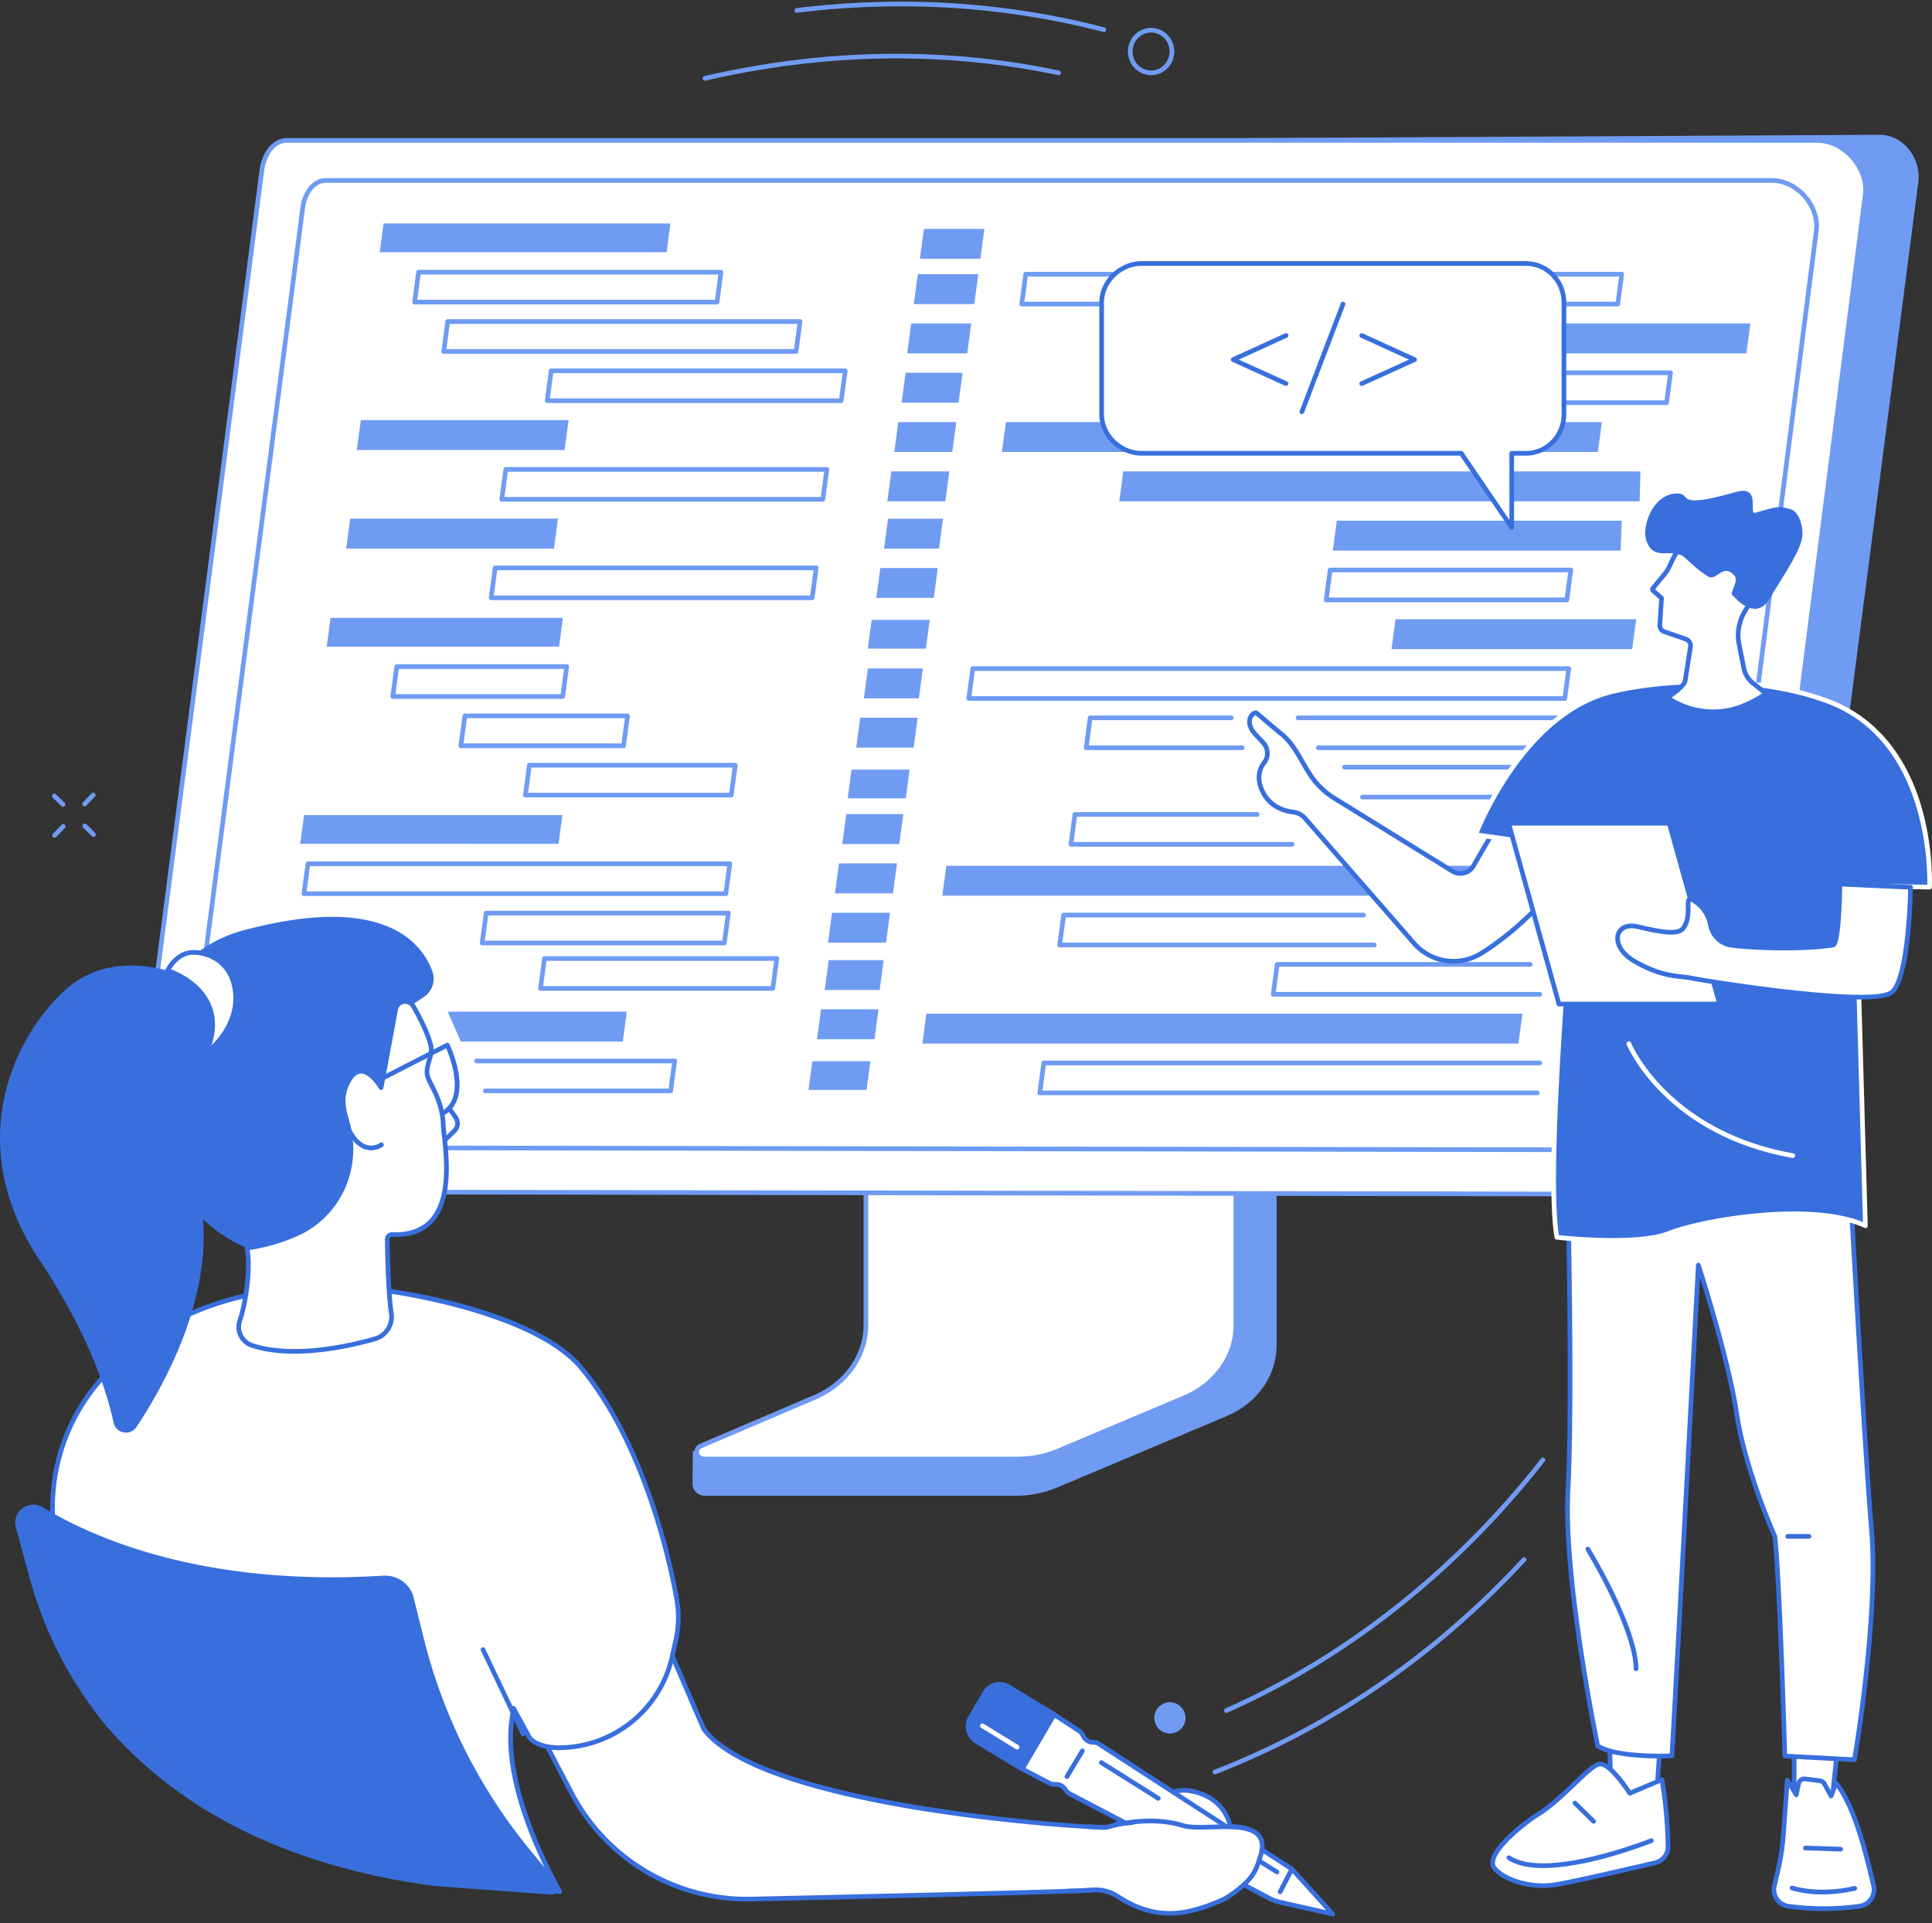
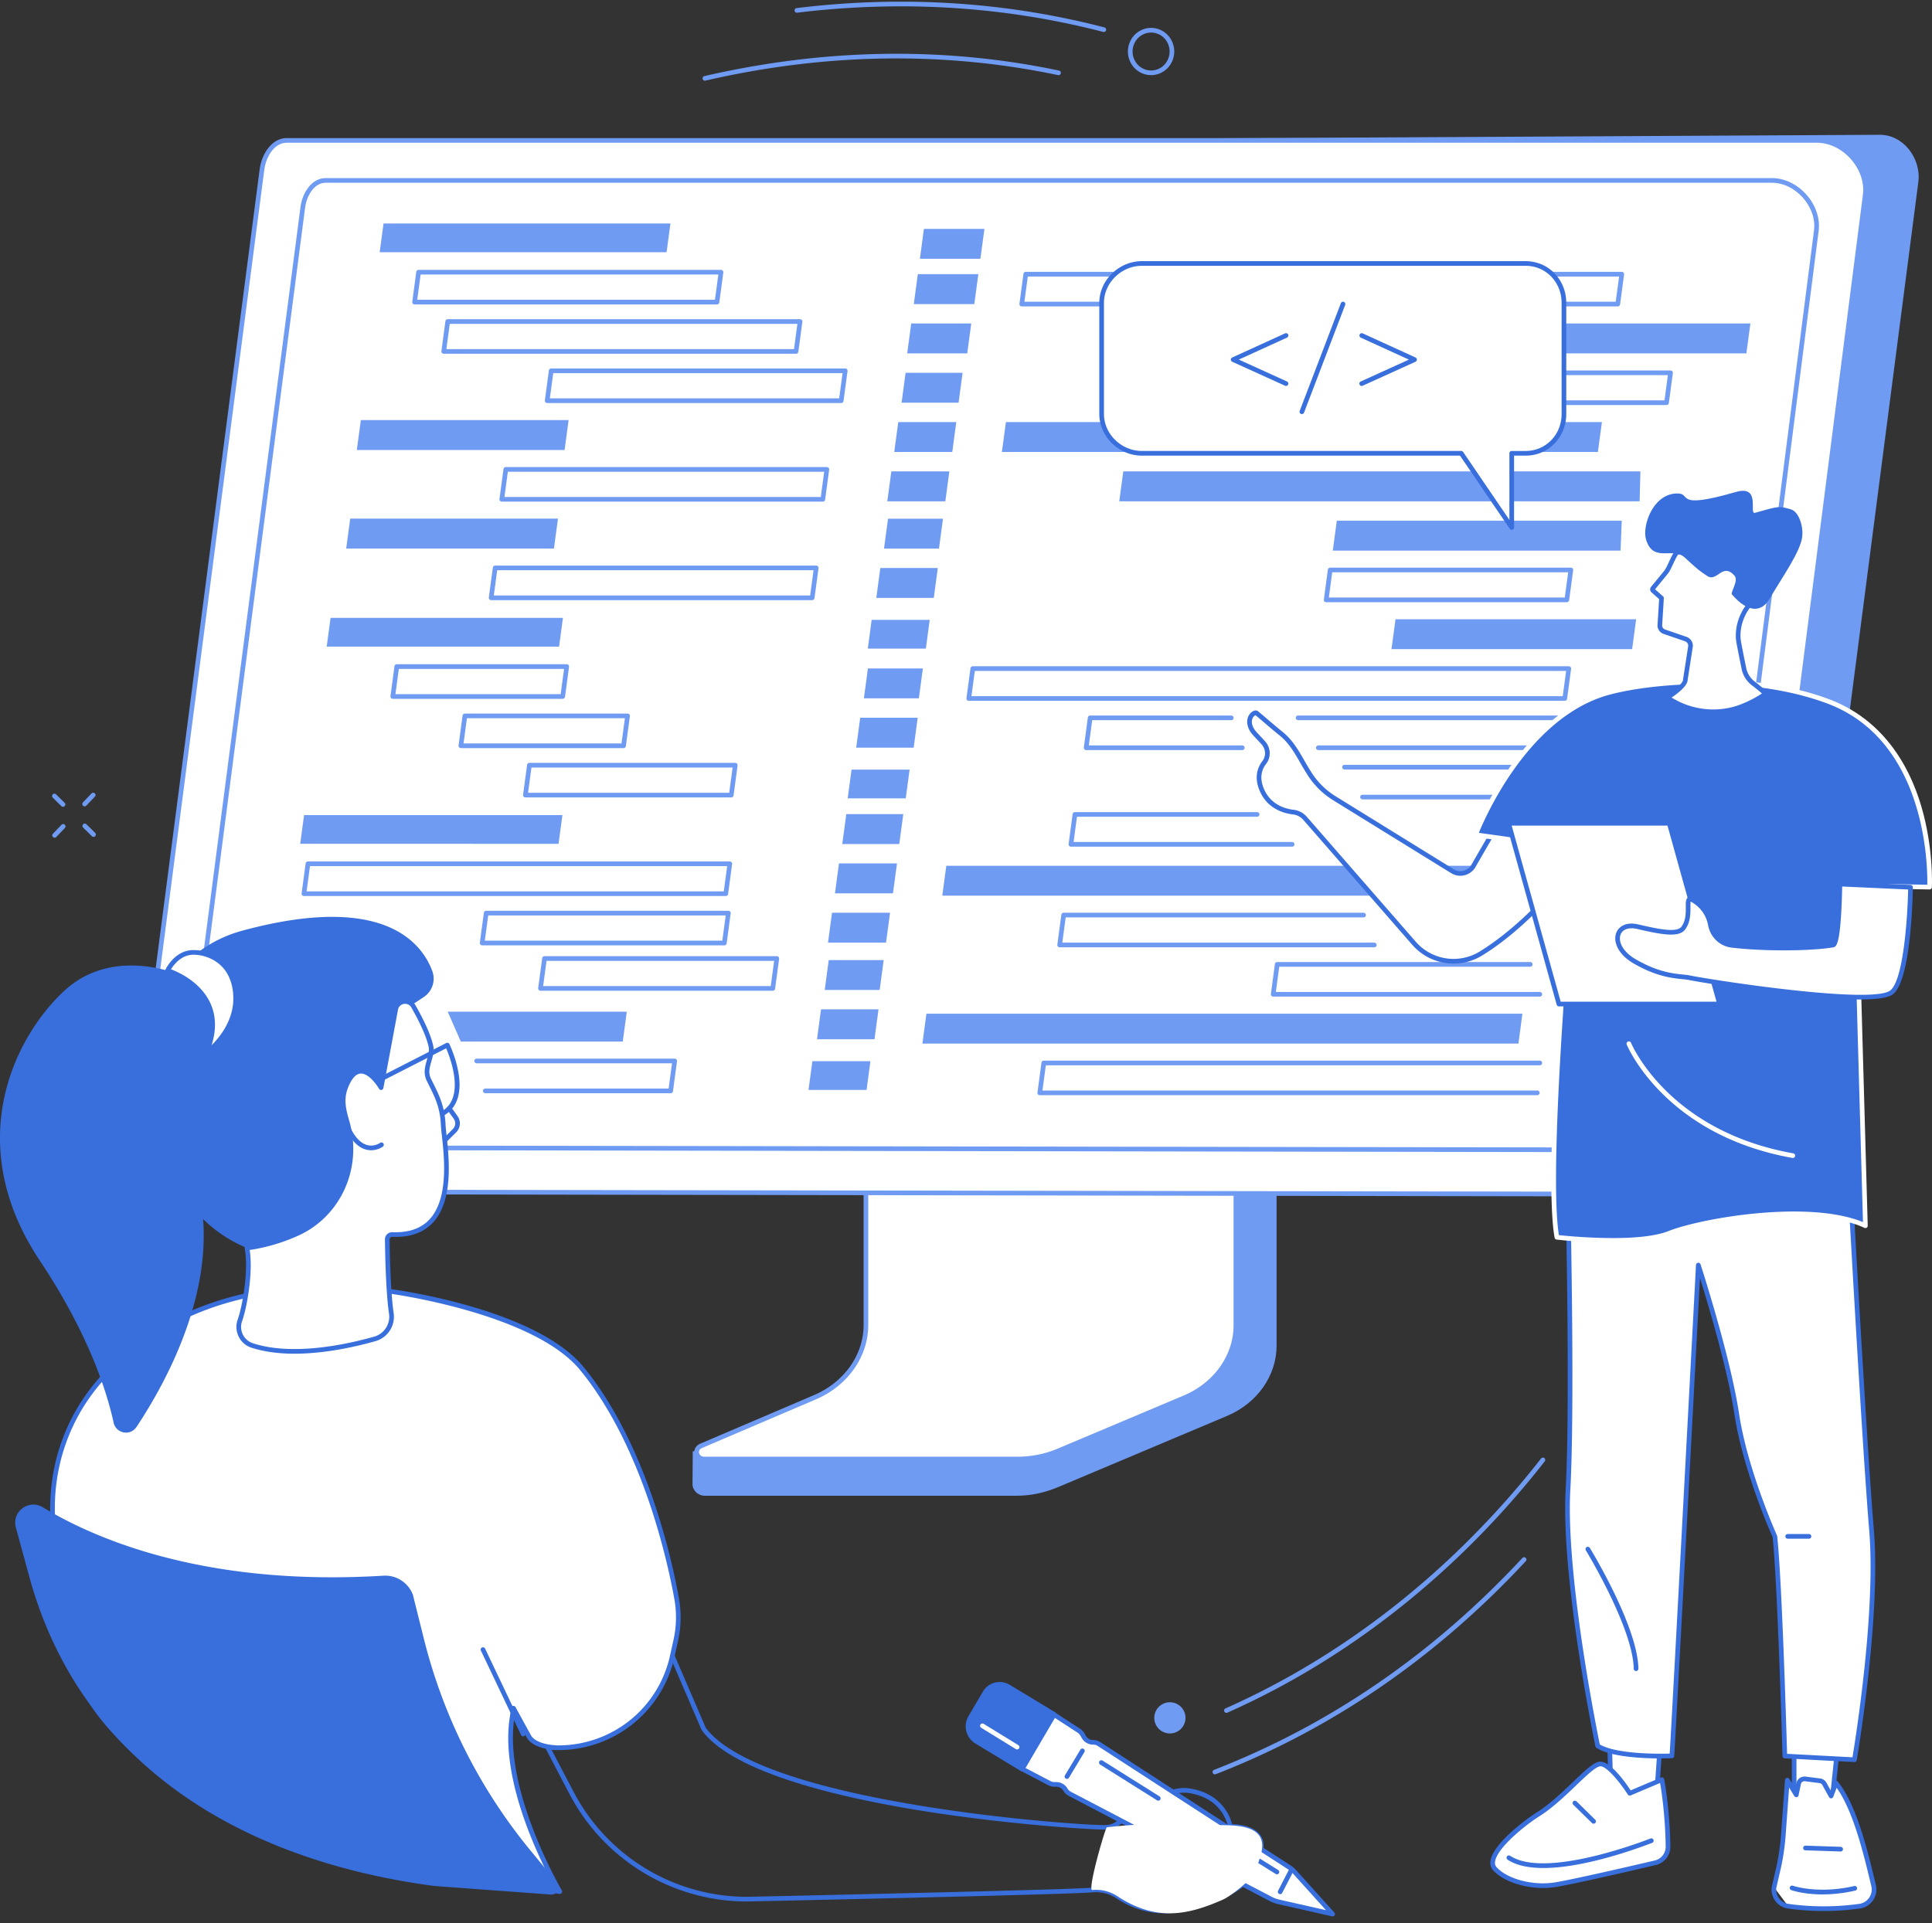
<svg xmlns="http://www.w3.org/2000/svg" width="230" height="229" fill="none">
  <rect width="100%" height="100%" fill="#333333" stroke="none" />
  <g clip-path="url(#a)">
    <path fill="#709BF2" d="m151.515 122.516-43.634.274c-.283 0-.376.263-.376.516v37.16c0 3.558-24.792 12.801-25.034 12.332l-.03 3.932c0 .732.641 1.381 1.462 1.381h37.14c1.698 0 3.375-.38 4.912-1.024l20.114-8.478c3.621-1.526 5.905-4.804 5.905-8.38v-37.198c0-.252-.177-.515-.461-.515h.002Z" />
    <path fill="#fff" d="M103.086 120.623v37.168c0 3.664-2.357 7.002-6.057 8.584l-13.57 5.797c-.886.379-.584 1.568.399 1.568h37.282c1.677 0 3.332-.332 4.848-.971l15.035-6.335c3.729-1.572 6.108-4.924 6.108-8.606v-37.205c0-.152-.139-.275-.309-.275h-43.428c-.17 0-.308.123-.308.275Z" />
    <path fill="#709BF2" d="M121.14 174.018H83.858c-.689 0-1.09-.452-1.18-.901-.102-.502.168-.984.673-1.201l13.57-5.797c3.577-1.529 5.888-4.797 5.888-8.328v-37.168c0-.305.263-.553.587-.553h43.427c.324 0 .586.248.586.553v37.206c0 3.776-2.464 7.254-6.278 8.862l-15.033 6.335a12.87 12.87 0 0 1-4.957.992h-.001Zm-17.777-53.383v37.157c0 3.754-2.443 7.224-6.226 8.84l-13.57 5.797c-.267.115-.398.33-.347.578.044.211.236.456.636.456h37.283c1.629 0 3.268-.327 4.741-.948l15.033-6.336c3.607-1.52 5.939-4.798 5.939-8.349v-37.202h-43.459a.05.05 0 0 0-.031.009l.001-.002Z" />
    <path fill="#709BF2" d="m21.521 141.926 188.074.422c1.647 0 3.287-1.239 3.496-2.876l15.282-117.797c.364-2.855-1.844-5.694-4.68-5.623l-185.892.983-16.278 124.889-.002.002Z" />
    <path fill="#fff" d="M216.306 16.719c3.236 0 6.158 3.283 5.743 6.503l-14.837 115.96c-.21 1.637-1.961 3.023-3.607 3.023l-184.744-.301c-1.973 0-3.29-1.639-3.04-3.603L31.189 20.192c.21-1.637 1.292-3.473 2.937-3.473h182.181Z" />
    <path fill="#709BF2" d="m203.605 142.484-184.745-.3c-.996 0-1.889-.39-2.51-1.098-.647-.736-.94-1.763-.804-2.818L30.912 20.157c.232-1.802 1.436-3.716 3.213-3.716h182.181c1.633 0 3.26.787 4.465 2.157 1.193 1.358 1.76 3.058 1.553 4.66l-14.837 115.96c-.224 1.739-2.037 3.265-3.882 3.265v.001ZM34.125 16.997c-1.46 0-2.461 1.665-2.663 3.23L16.096 138.339c-.117.909.121 1.755.671 2.38.516.586 1.259.909 2.094.909l184.745.3c1.556 0 3.144-1.325 3.331-2.78l14.837-115.96c.185-1.446-.331-2.984-1.42-4.223-1.1-1.25-2.574-1.968-4.048-1.968H34.125v.001Z" />
    <path fill="#709BF2" d="m199.259 137.208-174.551-.277c-.923 0-1.75-.361-2.325-1.018-.6-.681-.87-1.633-.746-2.61L35.773 24.644c.214-1.665 1.33-3.437 2.977-3.437h172.194c1.509 0 3.012.726 4.125 1.992 1.103 1.255 1.626 2.823 1.435 4.305l-13.65 106.68c-.208 1.611-1.887 3.024-3.594 3.024h-.001ZM38.75 21.764c-1.329 0-2.243 1.521-2.427 2.953L22.187 133.376c-.107.831.111 1.602.611 2.171.47.535 1.148.83 1.91.83l174.551.277c1.421 0 2.872-1.21 3.042-2.54l13.651-106.68c.17-1.323-.304-2.732-1.301-3.867-1.007-1.146-2.359-1.803-3.708-1.803H38.75Z" />
    <path fill="#709BF2" d="M192.591 36.488h-70.954a.281.281 0 0 1-.209-.095.28.28 0 0 1-.066-.22l.478-3.561a.277.277 0 0 1 .275-.24h70.954a.28.28 0 0 1 .209.094.28.28 0 0 1 .066.22l-.478 3.561a.277.277 0 0 1-.275.24Zm-70.637-.556h70.394l.404-3.005h-70.394l-.404 3.005Zm85.949 6.148h-72.292l.478-3.56h72.292l-.478 3.56Zm-9.506 6.15h-37.365a.28.28 0 0 1-.209-.095.273.273 0 0 1-.066-.22l.478-3.561a.276.276 0 0 1 .275-.24h37.365a.28.28 0 0 1 .209.094c.053.06.078.14.066.22l-.478 3.561a.276.276 0 0 1-.275.24Zm-37.048-.556h36.806l.403-3.005h-36.806l-.403 3.005Zm24.935 35.778H115.33a.283.283 0 0 1-.209-.094.28.28 0 0 1-.066-.22l.478-3.562a.277.277 0 0 1 .275-.24h70.954a.28.28 0 0 1 .209.095c.053.06.078.14.066.22l-.478 3.56a.276.276 0 0 1-.275.241Zm-70.635-.555h70.393l.403-3.005h-70.393l-.403 3.005Zm32.242 6.423h-18.588a.281.281 0 0 1-.209-.095.28.28 0 0 1-.066-.22l.478-3.561a.277.277 0 0 1 .275-.24h16.815a.278.278 0 0 1 0 .555h-16.572l-.403 3.005h18.27a.278.278 0 1 1 0 .556Zm53.705 0h-44.651a.278.278 0 0 1 0-.556h44.408l.404-3.005h-47.222a.278.278 0 0 1 0-.556h47.539a.28.28 0 0 1 .209.095.28.28 0 0 1 .066.22l-.478 3.561a.276.276 0 0 1-.275.24Zm-.789 5.87h-38.618a.278.278 0 0 1 0-.555h38.375l.403-3.005h-40.904a.278.278 0 0 1 0-.556h41.222a.28.28 0 0 1 .275.315l-.478 3.561a.277.277 0 0 1-.275.24Zm-46.982 5.63h-26.334a.276.276 0 0 1-.275-.316l.477-3.56a.278.278 0 0 1 .276-.24h21.673a.278.278 0 1 1 0 .555h-21.431l-.403 3.005h26.017a.278.278 0 0 1 0 .556Zm36.401-46.998h-70.953l.478-3.56h70.954l-.479 3.56Zm4.969 5.872h-61.949l.478-3.561h61.564l-.093 3.56Zm-8.668 12.016h-28.65a.283.283 0 0 1-.209-.094.28.28 0 0 1-.066-.221l.478-3.56a.277.277 0 0 1 .275-.241h28.649c.08 0 .156.035.21.094a.28.28 0 0 1 .066.221l-.478 3.56a.277.277 0 0 1-.275.241Zm-28.332-.555h28.089l.403-3.006h-28.089l-.403 3.005Zm36.108 6.143h-28.649l.478-3.56h28.649l-.478 3.56Zm-1.378-11.735h-34.259l.478-3.56h33.923l-.142 3.56Zm-9.795 41.092h-70.952l.478-3.561h70.952l-.478 3.561Zm-19.525 6.149h-37.456a.28.28 0 0 1-.275-.315l.478-3.561a.276.276 0 0 1 .275-.24h35.703a.277.277 0 1 1 0 .555h-35.461l-.403 3.005h37.139a.278.278 0 0 1 0 .556Zm19.705 5.871h-31.739a.28.28 0 0 1-.275-.315l.478-3.561a.276.276 0 0 1 .275-.24h30.128a.277.277 0 1 1 0 .555h-29.886l-.403 3.005h31.422a.278.278 0 0 1 0 .556Zm-2.546 5.593h-70.953l.478-3.561h70.953l-.478 3.561Zm2.262 6.145h-59.242a.286.286 0 0 1-.21-.094.276.276 0 0 1-.065-.221l.477-3.561a.277.277 0 0 1 .276-.24h59.048a.278.278 0 0 1 0 .556h-58.805l-.403 3.005h58.925a.278.278 0 0 1 0 .555h-.001Zm-72.804-53.179h-6.911l.459-3.421h6.912l-.46 3.42Zm5.769-41.024h-7.204l.478-3.562h7.204l-.478 3.561Zm.725-5.395h-7.204l.479-3.561h7.203l-.478 3.56Zm-1.568 11.265H108l.478-3.56h7.148l-.478 3.56Zm-1.031 5.871h-6.785l.478-3.56h6.785l-.478 3.56Zm-.751 5.87h-6.907l.478-3.56h6.907l-.478 3.56Zm-.826 5.873h-6.907l.479-3.561h6.906l-.478 3.56Zm-1.373 11.502h-6.845l.479-3.56h6.844l-.478 3.56Zm.617-5.87h-6.544l.478-3.56h6.544l-.478 3.56Zm-3.956 29.738h-6.912l.459-3.42h6.912l-.459 3.42Zm.944-6.034h-6.844l.478-3.561h6.844l-.478 3.56Zm.617-5.872h-6.543l.478-3.56h6.543l-.478 3.56Zm-6.225 46.629h-6.912l.46-3.42h6.911l-.459 3.42Zm3.892-29.281h-6.785l.48-3.56h6.785l-.48 3.56Zm-.75 5.871H99.4l.478-3.561h6.907l-.479 3.561Zm-.825 5.871h-6.907l.478-3.56h6.907l-.478 3.56Zm-1.373 11.504h-6.844l.478-3.561h6.844l-.478 3.561Zm.617-5.868h-6.543l.478-3.56h6.543l-.478 3.56ZM79.356 30.035H45.2l.46-3.422h34.154l-.46 3.422Zm6.001 6.218H49.354a.278.278 0 0 1-.275-.315l.478-3.56a.277.277 0 0 1 .275-.241h36.003a.278.278 0 0 1 .275.315l-.478 3.56a.277.277 0 0 1-.275.241Zm-35.686-.556h35.443l.403-3.005H50.075l-.404 3.005Zm45.097 6.427H52.823a.278.278 0 0 1-.275-.315l.477-3.56a.277.277 0 0 1 .276-.241h41.945a.28.28 0 0 1 .275.315l-.478 3.56a.277.277 0 0 1-.275.241ZM53.14 41.57h41.385l.403-3.006H53.543l-.403 3.006Zm47.004 6.422H65.141a.28.28 0 0 1-.275-.316l.478-3.56a.277.277 0 0 1 .275-.241h35.003a.278.278 0 0 1 .275.315l-.478 3.561a.276.276 0 0 1-.275.24Zm-34.684-.556h34.443l.403-3.005H65.863l-.403 3.005Zm1.097 29.562H38.893l.459-3.42h27.664l-.459 3.42Zm.431 6.216h-20.23a.278.278 0 0 1-.275-.315l.478-3.56a.277.277 0 0 1 .275-.241h20.23a.278.278 0 0 1 .275.315l-.478 3.56a.277.277 0 0 1-.275.241Zm-19.912-.556h19.67l.403-3.005h-19.67l-.403 3.005Zm27.156 6.427H54.866a.278.278 0 0 1-.275-.315l.477-3.56a.277.277 0 0 1 .276-.241H74.71a.278.278 0 0 1 .275.315l-.478 3.56a.277.277 0 0 1-.275.241Zm-19.049-.555h18.806l.403-3.006H55.586l-.403 3.005Zm31.871 6.426H62.547a.278.278 0 0 1-.275-.315l.478-3.56a.277.277 0 0 1 .275-.241h24.507a.28.28 0 0 1 .275.315l-.478 3.56a.277.277 0 0 1-.275.241Zm-24.19-.555h23.947l.404-3.005H63.268l-.403 3.005Zm4.35-40.817H42.478l.48-3.56h24.734l-.478 3.56Zm30.742 6.15h-38.22a.278.278 0 0 1-.275-.315l.479-3.561a.277.277 0 0 1 .275-.24h38.22a.278.278 0 0 1 .275.315l-.479 3.56a.277.277 0 0 1-.275.24Zm-37.902-.556h37.66l.403-3.005h-37.66l-.403 3.005Zm5.894 6.141H41.213l.478-3.561h24.734l-.477 3.56Zm30.741 6.145h-38.22a.278.278 0 0 1-.275-.315l.478-3.56a.277.277 0 0 1 .275-.241h38.22a.278.278 0 0 1 .275.315l-.478 3.56a.277.277 0 0 1-.275.241Zm-37.902-.556h37.66l.402-3.005H59.19l-.403 3.005Zm7.706 29.571H35.739l.46-3.42h30.755l-.46 3.42Zm19.911 6.219H36.182a.278.278 0 0 1-.275-.315l.478-3.561a.277.277 0 0 1 .275-.24h50.222a.28.28 0 0 1 .275.315l-.478 3.561a.277.277 0 0 1-.275.24Zm-49.905-.555h49.663l.403-3.005H36.903l-.404 3.005Zm49.733 6.427H57.4a.28.28 0 0 1-.275-.316l.478-3.56a.277.277 0 0 1 .275-.241H86.71a.28.28 0 0 1 .275.315l-.478 3.561a.278.278 0 0 1-.275.241Zm-28.514-.556H85.99l.403-3.005H58.121l-.404 3.005Zm16.422 12.014H54.858l-1.56-3.559h21.32l-.478 3.559Zm17.859-6.052H64.344a.28.28 0 0 1-.275-.315l.478-3.561a.278.278 0 0 1 .275-.241h27.655a.28.28 0 0 1 .275.316l-.478 3.56a.277.277 0 0 1-.275.241Zm-27.339-.556h27.095l.403-3.005H65.064l-.404 3.005Zm15.182 12.759H57.774a.278.278 0 0 1 0-.556h21.824l.404-3.005H56.748a.278.278 0 0 1 0-.556H80.32a.279.279 0 0 1 .275.316l-.478 3.56a.277.277 0 0 1-.275.241Z" />
    <path fill="#fff" d="m218.743 208.236-.692 6.651-4.463.527v-7.887l5.155.709Z" />
    <path fill="#386FDD" d="M213.588 215.691a.28.28 0 0 1-.184-.07.274.274 0 0 1-.093-.208v-7.885a.277.277 0 0 1 .314-.275l5.156.707c.148.02.254.155.238.304l-.694 6.651a.276.276 0 0 1-.244.247l-4.463.527-.032.002h.002Zm.278-7.845v7.255l3.932-.465.642-6.162-4.574-.628Z" />
-     <path fill="#fff" d="M212.885 226.989c1.861.264 4.912.496 8.494-.004a2.007 2.007 0 0 0 1.666-2.467c-.788-3.228-2.147-9.354-4.479-12.193l-.579 1.54-.8-1.449a.71.71 0 0 0-.53-.362l-1.753-.224a.707.707 0 0 0-.781.561l-.279 1.335-1.068-1.75-.474 6.54a27.29 27.29 0 0 1-.629 4.16l-.478 2.063c-.143 1.09.61 2.098 1.69 2.251v-.001Z" />
+     <path fill="#fff" d="M212.885 226.989c1.861.264 4.912.496 8.494-.004a2.007 2.007 0 0 0 1.666-2.467c-.788-3.228-2.147-9.354-4.479-12.193l-.579 1.54-.8-1.449a.71.71 0 0 0-.53-.362l-1.753-.224a.707.707 0 0 0-.781.561l-.279 1.335-1.068-1.75-.474 6.54a27.29 27.29 0 0 1-.629 4.16l-.478 2.063v-.001Z" />
    <path fill="#386FDD" d="M217.105 227.559a30.54 30.54 0 0 1-4.258-.294c-1.225-.174-2.089-1.324-1.927-2.562l.483-2.089a27.15 27.15 0 0 0 .622-4.118l.474-6.54a.278.278 0 0 1 .514-.124l.704 1.152.135-.649a.991.991 0 0 1 1.089-.78l1.753.223c.31.04.586.228.738.502l.509.922.367-.975a.277.277 0 0 1 .475-.079c2.213 2.695 3.559 8.273 4.365 11.606l.169.699a2.293 2.293 0 0 1-.33 1.83 2.278 2.278 0 0 1-1.568.978 31.189 31.189 0 0 1-4.313.298h-.001Zm-4.115-14.698-.412 5.675a27.486 27.486 0 0 1-.635 4.202l-.478 2.063a1.726 1.726 0 0 0 1.459 1.913c1.898.269 4.898.487 8.416-.004a1.732 1.732 0 0 0 1.434-2.127l-.169-.7c-.755-3.131-1.996-8.269-3.956-10.994l-.403 1.073a.276.276 0 0 1-.24.179.276.276 0 0 1-.263-.143l-.8-1.449a.428.428 0 0 0-.322-.219l-1.753-.224a.432.432 0 0 0-.475.342l-.279 1.336a.277.277 0 0 1-.508.087l-.617-1.012.001.002Z" />
    <path fill="#386FDD" d="M216.966 225.583c-2.269 0-3.65-.486-3.734-.517a.278.278 0 0 1 .188-.522c.03.011 2.976 1.04 7.324.042a.277.277 0 0 1 .124.541c-1.48.34-2.797.455-3.902.455v.001Zm2.155-5.11h-.01l-4.183-.14a.276.276 0 0 1-.268-.286.28.28 0 0 1 .287-.269l4.183.139a.278.278 0 0 1-.01.556h.001Z" />
    <path fill="#fff" d="m197.84 204.695-.669 9.706h-5.37l-.25-9.706h6.289Z" />
    <path fill="#386FDD" d="M197.17 214.678h-5.371a.278.278 0 0 1-.277-.27l-.25-9.706a.274.274 0 0 1 .277-.284h6.288a.276.276 0 0 1 .277.296l-.669 9.706a.277.277 0 0 1-.277.259l.002-.001Zm-5.099-.556h4.84l.631-9.15h-5.707l.236 9.15Z" />
    <path fill="#fff" d="M198.575 219.878a1.95 1.95 0 0 1-1.496 1.933c-3.087.724-10.042 2.336-12.026 2.633-2.575.387-5.739-.408-7.1-1.926-1.36-1.517 3.047-5.14 5.138-6.458 3.107-1.959 6.092-5.829 7.344-6.003 1.252-.175 3.588 3.485 3.588 3.485l3.819-1.616s.666 3.298.735 7.954l-.002-.002Z" />
    <path fill="#386FDD" d="M183.706 224.82c-2.368 0-4.807-.83-5.961-2.116-.267-.298-.371-.669-.31-1.105.266-1.909 3.825-4.714 5.506-5.775 1.526-.961 3.008-2.377 4.314-3.626 1.407-1.345 2.424-2.317 3.14-2.416 1.254-.176 3.125 2.492 3.731 3.412l3.605-1.525a.283.283 0 0 1 .238.01.285.285 0 0 1 .143.191c.006.033.671 3.376.739 8.005a2.238 2.238 0 0 1-1.711 2.206c-2.955.693-10.046 2.338-12.049 2.638a9.368 9.368 0 0 1-1.387.101h.002Zm6.822-14.493a.51.51 0 0 0-.057.004c-.539.075-1.653 1.14-2.833 2.268-1.326 1.267-2.828 2.703-4.402 3.695-1.721 1.085-5.028 3.778-5.252 5.381-.038.269.018.485.174.657 1.27 1.415 4.279 2.222 6.852 1.836 1.983-.298 9.055-1.937 12.004-2.629a1.681 1.681 0 0 0 1.282-1.658c-.055-3.736-.502-6.617-.667-7.568l-3.5 1.482a.281.281 0 0 1-.343-.106c-.907-1.42-2.493-3.363-3.258-3.363v.001Z" />
    <path fill="#386FDD" d="M183.743 222.439c-1.679 0-3.18-.277-4.264-.987a.279.279 0 0 1-.08-.385.277.277 0 0 1 .385-.08c3.983 2.613 14.598-1.253 16.685-2.054a.278.278 0 1 1 .199.518c-2.203.846-8.25 2.988-12.923 2.988h-.002Zm5.968-5.278a.274.274 0 0 1-.194-.079l-2.224-2.181a.277.277 0 1 1 .388-.396l2.224 2.181a.276.276 0 0 1-.194.475Z" />
    <path fill="#fff" d="M220.268 141.424s1.664 30.34 2.535 40.813c.871 10.473-2.036 27.309-2.036 27.309l-8.29-.439s-.567-20.47-1.184-26.154c0 0-3.501-7.705-4.539-14.578-1.038-6.872-4.573-17.729-4.573-17.729s-2.87 54.184-3.148 58.44c0 0-6.5.292-8.831-1.186 0 0-4.13-19.757-3.536-30.506.592-10.749-.059-37.456-.059-37.456l33.661 1.486Z" />
    <path fill="#386FDD" d="M220.767 209.823h-.015l-8.289-.438a.278.278 0 0 1-.263-.27c-.005-.204-.571-20.419-1.177-26.087-.278-.622-3.55-8.039-4.542-14.611-.798-5.289-3.111-13.036-4.103-16.228-.469 8.843-2.819 53.109-3.067 56.917a.279.279 0 0 1-.265.259c-.27.012-6.614.277-8.992-1.229a.276.276 0 0 1-.123-.178c-.041-.198-4.13-19.916-3.542-30.578.585-10.615-.053-37.168-.059-37.434a.28.28 0 0 1 .29-.286l33.661 1.487a.277.277 0 0 1 .265.262c.017.303 1.674 30.457 2.534 40.806.864 10.389-2.01 27.211-2.04 27.38a.28.28 0 0 1-.274.231l.001-.003Zm-8.019-.98 7.786.412c.35-2.108 2.794-17.359 1.993-26.995-.819-9.853-2.36-37.626-2.522-40.57l-33.112-1.463c.068 2.964.604 27.153.051 37.182-.56 10.16 3.168 28.659 3.507 30.316 2.049 1.192 7.137 1.124 8.322 1.091.353-5.729 3.103-57.652 3.132-58.186a.278.278 0 0 1 .542-.071c.034.109 3.553 10.957 4.583 17.773 1.019 6.754 4.483 14.429 4.517 14.505a.315.315 0 0 1 .023.085c.573 5.286 1.11 23.536 1.179 25.921h-.001Z" />
    <path fill="#386FDD" d="M215.355 183.228h-2.534a.278.278 0 0 1 0-.556h2.534a.278.278 0 0 1 0 .556Zm-20.584 15.758a.278.278 0 0 1-.278-.273c-.088-4.863-5.644-14.006-5.7-14.098a.28.28 0 0 1 .092-.383.277.277 0 0 1 .381.092c.232.38 5.692 9.364 5.782 14.378a.278.278 0 0 1-.272.283h-.005v.001Z" />
    <path fill="#fff" d="M181.498 93.43c-.459-.037-4.279 6.528-6.077 9.662a1.805 1.805 0 0 1-2.52.643l-14.047-8.68a9.244 9.244 0 0 1-2.871-2.787c-1.173-1.79-1.871-3.608-3.442-4.879-1.277-1.034-2.57-2.183-2.957-2.483-.242-.188-1.369.614-.52 2.04.26.437 1.234 1.325 1.502 1.728.426.642.426 1.498-.047 2.106-.504.648-.925 1.687-.359 3.134.837 2.138 2.735 2.667 3.809 2.792.54.062 1.036.324 1.394.735l12.962 14.867a6.25 6.25 0 0 0 7.979 1.235c4.214-2.576 9.64-7.769 13.548-14.333l-8.352-5.782-.002.001Z" />
    <path fill="#386FDD" d="M173.043 114.742a6.532 6.532 0 0 1-4.929-2.25l-12.963-14.868a1.892 1.892 0 0 0-1.216-.641c-1.124-.13-3.143-.688-4.035-2.967-.622-1.59-.127-2.73.398-3.405.392-.505.407-1.22.035-1.783-.111-.167-.387-.46-.656-.742-.343-.363-.698-.737-.854-.998-.614-1.032-.316-1.854.125-2.245.281-.25.605-.312.804-.157.167.13.493.408.906.76a96.876 96.876 0 0 0 2.056 1.725c1.15.93 1.837 2.126 2.566 3.391.292.509.595 1.035.933 1.552a9.021 9.021 0 0 0 2.786 2.703l14.046 8.68c.356.221.776.286 1.18.182.406-.103.746-.361.955-.726 5.648-9.855 6.06-9.822 6.339-9.802a.28.28 0 0 1 .136.049l8.352 5.782a.28.28 0 0 1 .081.371c-4.203 7.057-9.804 12.081-13.644 14.428a6.505 6.505 0 0 1-3.403.962l.002-.001Zm-23.58-29.578a.715.715 0 0 0-.33.335c-.128.25-.204.68.168 1.305.125.208.472.575.78.9.297.313.578.61.715.816.503.762.479 1.739-.06 2.431-.634.816-.743 1.78-.319 2.86.786 2.008 2.581 2.502 3.582 2.618.608.07 1.166.365 1.571.829l12.962 14.867a5.962 5.962 0 0 0 7.624 1.18c3.742-2.289 9.187-7.163 13.322-14.015l-7.985-5.528c-.493.506-2.241 3.203-5.83 9.468a2.08 2.08 0 0 1-1.3.989 2.063 2.063 0 0 1-1.608-.248l-14.046-8.68a9.59 9.59 0 0 1-2.959-2.872 30.785 30.785 0 0 1-.951-1.58c-.701-1.218-1.363-2.37-2.433-3.236-.746-.603-1.51-1.257-2.068-1.734a42.83 42.83 0 0 0-.836-.706l.001.001Z" />
    <path fill="#386FDD" d="M229.708 105.637s.934-17.285-12.12-22.14c-10.108-3.76-23.016-2.138-27.061-.734-9.96 3.459-14.863 16.632-14.863 16.632l11.673 1.647s-3.519 37.848-1.993 46.289c0 0 9.394 1.104 13.378-.477s17.085-3.797 23.347-.897l-1.138-40.482 8.775.162h.002Z" />
    <path fill="#fff" d="M191.974 147.989c-3.351 0-6.44-.355-6.66-.382a.277.277 0 0 1-.242-.226c-1.465-8.107 1.63-42.451 1.966-46.101l-11.412-1.61a.278.278 0 0 1-.221-.372c.05-.134 5.063-13.335 15.032-16.796 4.416-1.533 17.352-2.946 27.249.735 5.423 2.017 9.27 6.538 11.125 13.074 1.394 4.917 1.176 9.296 1.175 9.341a.28.28 0 0 1-.278.263h-.005l-8.485-.157 1.13 40.191a.28.28 0 0 1-.124.241.28.28 0 0 1-.27.02c-6.252-2.895-19.21-.652-23.129.903-1.709.678-4.354.876-6.852.876h.001Zm-6.39-.911c1.394.148 9.487.927 13.038-.482 3.9-1.548 16.629-3.757 23.16-1.069l-1.126-40.045a.278.278 0 0 1 .079-.203.307.307 0 0 1 .203-.082l8.501.157c.043-2.197-.119-17.197-11.946-21.597-9.766-3.633-22.522-2.242-26.873-.73-8.86 3.075-13.733 14.106-14.566 16.142l11.323 1.598a.278.278 0 0 1 .238.301c-.035.375-3.443 37.312-2.03 46.01h-.001Z" />
    <path fill="#fff" d="M213.438 137.891c-.016 0-.032-.002-.049-.004-15.237-2.714-19.694-13.402-19.738-13.509a.278.278 0 0 1 .515-.208c.043.104 4.399 10.512 19.321 13.169a.279.279 0 0 1-.048.552h-.001Zm-27.851-18.333h19.125l-5.991-21.523h-19.123l5.989 21.523Z" />
    <path fill="#386FDD" d="M204.713 119.838h-19.125a.28.28 0 0 1-.268-.203l-5.989-21.525a.275.275 0 0 1 .046-.242.275.275 0 0 1 .221-.11h19.125c.125 0 .234.083.268.203l5.989 21.524a.278.278 0 0 1-.267.353Zm-18.915-.556h18.549l-5.836-20.968h-18.548l5.835 20.968Z" />
    <path fill="#fff" d="m227.442 105.656-8.41-.383s-.064 7.136-.822 7.264c-2.703.454-8.365.477-12.05.029-1.283-.156-2.299-1.145-2.54-2.425-.182-.965-.702-2.1-2.019-2.918-1.273-.79-.017 1.695-1.209 3.294-.639.86-2.664.479-5.425-.165-2.762-.644-3.463 2.328-.369 4.125 3.356 1.949 5.487 1.729 6.557 1.957 2.131.455 20.975 3.43 23.884 1.838 2.246-1.231 2.402-12.615 2.402-12.615l.001-.001Z" />
    <path fill="#386FDD" d="M221.383 119.016c-6.721 0-19.219-2.085-20.284-2.312a7.993 7.993 0 0 0-.804-.106c-1.253-.128-3.146-.321-5.834-1.882-1.948-1.132-2.426-2.683-2.045-3.645.281-.709 1.115-1.342 2.615-.993 2.489.582 4.595 1.003 5.14.271.532-.715.524-1.659.518-2.348-.005-.568-.009-.979.296-1.151.257-.144.558.008.762.133 1.156.717 1.898 1.79 2.146 3.103.222 1.176 1.146 2.059 2.301 2.2 3.631.441 9.188.431 11.93-.02.356-.435.603-3.941.631-6.998 0-.076.032-.147.087-.199a.27.27 0 0 1 .203-.076l8.41.382a.277.277 0 0 1 .265.282c-.016 1.182-.225 11.583-2.546 12.855-.656.359-2.024.503-3.789.503l-.002.001Zm-27.141-8.478c-.643 0-1.122.26-1.311.738-.296.747.143 1.992 1.807 2.959 2.587 1.501 4.408 1.688 5.613 1.81.332.034.619.063.862.115 2.172.463 20.901 3.393 23.693 1.865 1.679-.92 2.187-8.803 2.254-12.106l-7.854-.357a78.99 78.99 0 0 1-.123 3.31c-.217 3.525-.576 3.878-.927 3.936-2.77.465-8.437.48-12.129.03-1.395-.169-2.513-1.235-2.779-2.649-.222-1.172-.858-2.092-1.892-2.733a1.06 1.06 0 0 0-.187-.096c-.03.128-.027.417-.025.636.006.724.015 1.819-.628 2.684-.748 1.006-2.839.609-5.712-.061a2.908 2.908 0 0 0-.662-.081Z" />
    <path fill="#fff" d="M198.48 83.072s2.178-1.34 2.156-2.125l.621-4.026a.851.851 0 0 0-.564-.82l-2.575-.884a.784.784 0 0 1-.518-.793l.2-3.2-1.009-.894a.196.196 0 0 1-.021-.272l1.594-1.945c.522-.736 1.044-2.493 1.471-2.373 0 0 9.085-1.05 9.527 3.535a2.783 2.783 0 0 1-.52 1.869l-.804 1.135c-.808 1.14-1.234 2.538-1.09 3.934.029.29.407 2.16.659 3.396a2.971 2.971 0 0 0 1.097 1.76c.709.547 1.573 1.243 1.432 1.29 0 0-1.005.74-2.593 1.395-2.821 1.164-6.029.874-8.635-.718l-.432-.264h.004Z" />
    <path fill="#386FDD" d="M203.962 85.037a9.966 9.966 0 0 1-5.194-1.464l-.432-.264a.277.277 0 0 1-.001-.474c.982-.605 2.035-1.496 2.024-1.881 0-.016 0-.034.004-.05l.618-4.004a.572.572 0 0 0-.378-.537l-2.573-.885a1.067 1.067 0 0 1-.704-1.072l.191-3.064-.907-.805a.474.474 0 0 1-.052-.658l1.594-1.945c.171-.241.365-.657.551-1.059.384-.825.693-1.482 1.148-1.419.588-.063 5.991-.582 8.519 1.463.754.61 1.182 1.393 1.273 2.326a3.055 3.055 0 0 1-.57 2.057l-.804 1.135c-.803 1.133-1.173 2.463-1.041 3.745.013.121.115.72.656 3.368.13.635.483 1.202.995 1.596 1.604 1.237 1.584 1.352 1.552 1.541a.31.31 0 0 1-.124.19c-.043.032-1.052.768-2.653 1.43a9.677 9.677 0 0 1-3.689.726l-.003.004Zm-4.96-1.973.055.034c2.544 1.554 5.678 1.816 8.384.698a14.179 14.179 0 0 0 2.314-1.211c-.164-.155-.506-.449-1.216-.996a3.259 3.259 0 0 1-1.2-1.924c-.417-2.038-.64-3.189-.664-3.423-.146-1.417.258-2.882 1.14-4.124l.804-1.135a2.51 2.51 0 0 0 .469-1.682c-.076-.79-.426-1.427-1.069-1.947-2.439-1.974-8.094-1.345-8.15-1.338a.21.21 0 0 1-.056 0c-.154.115-.436.725-.609 1.095-.197.423-.401.862-.614 1.16l-1.557 1.9.951.844a.28.28 0 0 1 .093.226l-.2 3.2a.509.509 0 0 0 .332.513l2.573.884c.458.162.758.6.751 1.088a.239.239 0 0 1-.004.037l-.619 4.005c-.012.719-1.233 1.64-1.912 2.096h.004Z" />
    <path fill="#386FDD" d="M199.536 58.761c2.07-.106-.548 2.028 7.121-.177 3.054-.878 1.484 2.707 2.277 2.482 2.928-.834 2.828-.809 4.251-.42.942.258 1.543 2.022 1.355 3.337-.247 1.734-2.192 4.487-3.932 7.399-.901 1.508-2.496 1.643-4.427-.6-.205-.239.845-1.644.296-2.25-1.424-1.577-2.057.804-3.207.07-1.104-.706-1.56-1.163-2.727-2.23-1.412-1.29-3.783.72-4.601-2.188-.427-1.514.758-5.276 3.592-5.422h.002Z" />
-     <path fill="#fff" d="M131.773 217.588s.633.003 1.241-.428c1.878-1.333 5.783-4.311 8.45-3.938 4.467.623 4.996 4.274 4.996 4.274s3.768-.139 3.693 2.37c-.057 1.926-1.154 4.373-4.199 5.72-4.153 1.835-8.315 3.234-12.91.222a4.65 4.65 0 0 0-3.011-.752c-2.582.261-41.053 1.091-41.053 1.091-8.8 0-16.874-4.888-20.96-12.69l-8.11-15.482 9.29-25.983 14.569 33.876c7.058 9.644 47.268 11.89 48.002 11.723l.002-.003Z" />
    <path fill="#386FDD" d="M138.653 227.832c-1.861 0-3.78-.491-5.762-1.79a4.383 4.383 0 0 0-2.83-.707c-2.563.258-39.503 1.057-41.076 1.092a23.874 23.874 0 0 1-21.212-12.84l-8.109-15.481a.278.278 0 0 1-.015-.223l9.29-25.983a.278.278 0 0 1 .517-.017l14.556 33.847c6.84 9.253 46.157 11.781 47.711 11.588.02-.005.028-.005.049-.005a2.09 2.09 0 0 0 1.08-.378l.436-.311c2.105-1.51 5.627-4.037 8.214-3.676 3.944.55 4.964 3.419 5.181 4.271.604.012 2.221.127 3.122 1.024.435.433.645.981.626 1.633-.028.959-.428 4.226-4.365 5.966-2.366 1.047-4.834 1.991-7.413 1.991v-.001Zm-8.173-3.075c.951 0 1.899.284 2.716.819 4.498 2.95 8.548 1.568 12.645-.243 3.639-1.609 4.008-4.598 4.034-5.475.015-.498-.136-.897-.461-1.221-.928-.923-2.923-.863-2.945-.862h-.01a.279.279 0 0 1-.275-.238c-.021-.14-.564-3.454-4.759-4.039-2.365-.329-5.91 2.211-7.815 3.577l-.438.312c-.673.478-1.381.474-1.403.48-.963.054-11.009-.497-21.672-2.185-10.057-1.592-22.828-4.56-26.553-9.651a.284.284 0 0 1-.031-.055l-14.29-33.227-9.011 25.205 8.052 15.374a23.32 23.32 0 0 0 20.714 12.542c.379-.009 38.484-.833 41.025-1.088.158-.016.318-.024.476-.024l.001-.001Z" />
    <path fill="#fff" d="m121.664 210.624 3.72-6.519 3.055 1.984c.168.11.309.258.409.431l.183.315c.231.396.656.641 1.108.634.245-.002.488.068.697.203l22.712 14.725c.187.12.359.266.508.433l4.59 5.093-6.389-1.445a4.144 4.144 0 0 1-1.003-.369l-23.902-12.507a1.28 1.28 0 0 1-.496-.464l-.03-.05a1.267 1.267 0 0 0-1.081-.606h-.22a1.26 1.26 0 0 1-.585-.142l-3.275-1.713-.001-.003Z" />
    <path fill="#386FDD" d="M158.645 228.202a.315.315 0 0 1-.061-.006l-6.389-1.445a4.449 4.449 0 0 1-1.071-.394l-23.902-12.508a1.546 1.546 0 0 1-.604-.564l-.03-.049a.993.993 0 0 0-.84-.474h-.231c-.244 0-.489-.061-.708-.175l-3.275-1.713a.278.278 0 0 1-.113-.384l3.72-6.518a.277.277 0 0 1 .392-.095l3.055 1.984c.204.132.377.313.499.524l.183.315a.988.988 0 0 0 .853.497h.031c.294 0 .581.086.831.248l22.712 14.724c.208.135.397.297.563.48l4.59 5.093a.28.28 0 0 1 .034.327.28.28 0 0 1-.24.137l.001-.004Zm-32.896-15.997c.53 0 1.033.282 1.313.74l.03.048a.987.987 0 0 0 .389.364l23.902 12.508c.297.154.611.27.936.344l5.535 1.252-4.004-4.443a2.232 2.232 0 0 0-.453-.386l-22.712-14.724a.923.923 0 0 0-.542-.159h-.019a1.543 1.543 0 0 1-1.333-.773l-.183-.314a.999.999 0 0 0-.321-.338l-2.808-1.824-3.432 6.013 3.02 1.58c.14.073.293.109.454.112h.228Z" />
    <path fill="#386FDD" d="M152.398 225.553a.28.28 0 0 1-.246-.406l1.364-2.645a.28.28 0 0 1 .375-.12.28.28 0 0 1 .119.375l-1.364 2.645a.279.279 0 0 1-.247.151h-.001Zm-32.304-24.675 5.412 3.274-3.818 6.508-5.412-3.274c-.992-.6-1.332-1.876-.76-2.852l1.747-2.976c.572-.976 1.839-1.28 2.831-.68Z" />
    <path fill="#386FDD" d="M121.687 210.939c-.05 0-.1-.014-.143-.04l-5.413-3.274c-1.119-.678-1.503-2.127-.855-3.231l1.746-2.976c.31-.528.809-.902 1.404-1.053a2.355 2.355 0 0 1 1.81.277l5.412 3.274a.28.28 0 0 1 .096.379l-3.819 6.508a.28.28 0 0 1-.24.137l.002-.001Zm-2.684-10.091a1.82 1.82 0 0 0-.439.055c-.45.115-.828.398-1.062.796l-1.746 2.977c-.494.843-.197 1.953.663 2.473l5.172 3.128 3.538-6.028-5.178-3.133a1.83 1.83 0 0 0-.948-.268Zm8.013 10.98a.276.276 0 0 1-.237-.421l1.842-3.061a.277.277 0 1 1 .475.286l-1.842 3.062a.276.276 0 0 1-.238.134Zm10.87 2.592a.28.28 0 0 1-.147-.042l-6.777-4.259a.278.278 0 0 1 .295-.471l6.777 4.259a.277.277 0 0 1-.148.513Zm14.129 8.77a.28.28 0 0 1-.147-.043l-2.647-1.649a.276.276 0 0 1-.088-.383.276.276 0 0 1 .382-.088l2.647 1.649a.277.277 0 0 1 .089.383.28.28 0 0 1-.236.131Z" />
    <path fill="#fff" d="M121.083 208.322c-.05 0-.1-.014-.146-.041l-4.125-2.536a.276.276 0 0 1-.091-.382.277.277 0 0 1 .382-.091l4.125 2.535a.278.278 0 0 1-.145.515Zm10.689 9.269s5.544-.691 9.074-.2c2.75.381 10.887-1.574 9.187 3.695-.366 1.135-.559 1.89-1.567 2.962-.551.585-2.06 1.791-2.914 2.17-4.157 1.838-7.924 2.608-12.523-.416a4.622 4.622 0 0 0-2.996-.743c-.613.063 1.544-7.423 1.739-7.466v-.002Z" />
-     <path fill="#386FDD" d="M139.223 228.107c-2.034 0-4.098-.597-6.346-2.075a4.353 4.353 0 0 0-2.816-.697c-.677.068-2.847.143-2.939.147a.276.276 0 0 1-.286-.268.28.28 0 0 1 .268-.288c.022 0 2.243-.078 2.901-.144a4.915 4.915 0 0 1 3.177.786c4.403 2.894 7.954 2.297 12.259.395.795-.352 2.277-1.527 2.824-2.106.896-.952 1.109-1.62 1.431-2.63l.072-.226c.315-.978.288-1.694-.084-2.191-.826-1.103-3.281-1.033-5.45-.973-1.362.038-2.65.075-3.471-.181-4.188-1.302-8.859.185-8.906.201-.231.053-.834.035-2.249-.061a.278.278 0 1 1 .039-.555c1.229.084 1.924.111 2.065.08.173-.057 4.858-1.551 9.218-.196.733.228 1.976.194 3.291.156 2.302-.065 4.91-.138 5.908 1.195.482.643.539 1.55.168 2.696l-.072.224c-.333 1.044-.575 1.798-1.557 2.842-.574.611-2.122 1.844-3.003 2.234-2.225.983-4.315 1.637-6.442 1.637v-.002Z" />
    <path fill="#fff" d="M46.526 153.787s17.073 2.264 22.744 9.18c7.18 8.758 10.276 21.772 11.282 27.397.294 1.652.26 3.345-.105 4.984l-.418 1.878c-1.475 6.631-7.517 11.229-14.294 10.875h.34c-1.096-.056-2.694-.419-3.158-1.414l-1.794-3.276-.17 1.181c-1.347 8.715 5.69 20.655 5.69 20.655L46.45 222.52c-10.374-1.043-20.247-5.135-28.167-11.922-4.3-3.686-7.625-7.135-9.06-11.322-2.436-7.112-2.213-9.137-2.896-17.765-.466-5.875 1.257-11.743 4.937-16.343 5.41-6.759 15.823-13.849 35.261-11.381h.002Z" />
    <path fill="#386FDD" d="M66.643 225.523c-.012 0-.025 0-.037-.003l-20.193-2.727c-10.612-1.066-20.405-5.211-28.31-11.987-3.84-3.29-7.605-6.954-9.143-11.442-2.058-6.01-2.228-8.396-2.638-14.161a411.277 411.277 0 0 0-.273-3.672c-.478-6.04 1.297-11.913 4.999-16.538 5.301-6.623 15.764-13.991 35.512-11.483h.002c.702.093 17.246 2.358 22.92 9.279 7.618 9.291 10.607 23.417 11.342 27.525a12.897 12.897 0 0 1-.105 5.093l-.419 1.879a14.139 14.139 0 0 1-14.58 11.091.275.275 0 0 1-.127-.039c-1.204-.142-2.492-.602-2.928-1.535l-1.385-2.529-.051.355c-1.318 8.522 5.584 20.356 5.653 20.474a.277.277 0 0 1-.239.42Zm-27.683-71.96c-14.7 0-22.982 6.16-27.478 11.777-3.612 4.514-5.345 10.247-4.878 16.145.11 1.378.196 2.588.273 3.677.406 5.714.575 8.078 2.61 14.02 1.494 4.362 5.198 7.961 8.978 11.201 7.818 6.7 17.505 10.8 28.014 11.857l19.647 2.652c-1.321-2.367-6.653-12.531-5.443-20.346l.168-1.178a.278.278 0 0 1 .517-.094l1.794 3.275c.397.85 1.825 1.214 2.929 1.271a.234.234 0 0 1 .075.015 13.59 13.59 0 0 0 13.594-10.673l.418-1.878c.359-1.61.392-3.251.102-4.874-.728-4.074-3.69-18.083-11.223-27.271-5.537-6.752-22.395-9.057-22.565-9.081a59.834 59.834 0 0 0-7.53-.497l-.002.002Z" />
    <path fill="#386FDD" d="M62.282 206.764a.277.277 0 0 1-.25-.159l-4.782-10.052a.277.277 0 1 1 .501-.238l4.782 10.052a.277.277 0 0 1-.132.37.266.266 0 0 1-.119.028v-.001Zm-13.08-87.207 1.253-.836a2.62 2.62 0 0 0 1.011-3.081c-1.26-3.406-5.851-9.342-22.555-4.834-17.033 4.597-14.02 31.952.49 37.798 14.509 5.846 19.436-24.205 19.436-24.205l.365-4.842Z" />
    <path fill="#fff" d="M47.11 120.182c.194-1.042 1.581-1.273 2.107-.351 1.274 2.239 1.882 3.798 2.086 4.748.274 1.278-.912 2.558-.274 3.928.638 1.371 1.643 2.923 1.734 5.39.09 2.41 2.53 13.455-6.042 13.106a.584.584 0 0 0-.613.589c.02 1.681.11 6.306.484 8.809a2.74 2.74 0 0 1-1.972 3.036c-3.432.971-9.82 2.336-14.603.78-1.243-.405-1.895-1.768-1.452-2.999.565-1.571 1.355-5.986.837-8.613 0 0 2.863-.283 6.052-1.747 4.9-2.25 7.312-7.729 5.959-12.953-.292-1.124-.922-2.721-.266-4.413 1.693-4.365 4.226.022 4.226.022l1.739-9.329-.003-.003Z" />
    <path fill="#386FDD" d="M35.058 161.197c-1.774 0-3.537-.2-5.13-.718a2.554 2.554 0 0 1-1.515-1.321 2.6 2.6 0 0 1-.112-2.037c.546-1.52 1.334-5.885.826-8.464a.277.277 0 0 1 .245-.33c.029-.003 2.858-.297 5.964-1.722 4.7-2.159 7.142-7.472 5.805-12.632a19.48 19.48 0 0 0-.13-.474c-.307-1.08-.727-2.559-.125-4.109.519-1.337 1.187-2.046 1.987-2.107.98-.076 1.864.867 2.348 1.513l1.614-8.664a1.397 1.397 0 0 1 1.154-1.135c.591-.1 1.169.174 1.468.698 1.434 2.519 1.941 4.015 2.116 4.827.135.632-.041 1.244-.213 1.836-.203.7-.395 1.361-.081 2.033.106.227.221.457.341.698.597 1.196 1.34 2.683 1.419 4.799.011.293.06.739.117 1.257.3 2.721.858 7.787-1.624 10.449-1.123 1.204-2.747 1.773-4.824 1.687a.311.311 0 0 0-.234.089.297.297 0 0 0-.09.219c.022 1.819.114 6.314.48 8.771a3.023 3.023 0 0 1-2.17 3.344c-2.306.652-5.992 1.494-9.636 1.494v-.001Zm-5.334-12.355c.427 2.733-.34 6.91-.9 8.468a2.047 2.047 0 0 0 1.276 2.641c4.72 1.536 11.073.169 14.44-.783a2.467 2.467 0 0 0 1.773-2.727c-.371-2.49-.465-7.016-.487-8.846a.852.852 0 0 1 .259-.624.88.88 0 0 1 .643-.245c1.91.077 3.387-.431 4.394-1.512 2.308-2.475 1.769-7.377 1.479-10.009a20.65 20.65 0 0 1-.12-1.297c-.073-1.995-.758-3.364-1.36-4.571-.122-.245-.24-.48-.347-.711-.401-.861-.161-1.69.05-2.423.16-.549.31-1.068.204-1.564-.136-.632-.583-2.08-2.056-4.668a.847.847 0 0 0-.892-.425.844.844 0 0 0-.7.689l-1.74 9.33a.28.28 0 0 1-.225.223.28.28 0 0 1-.287-.135c-.307-.528-1.294-1.884-2.215-1.815-.569.043-1.078.634-1.512 1.754-.534 1.377-.16 2.696.14 3.756.05.17.095.332.134.486 1.405 5.421-1.165 11.005-6.11 13.277-2.637 1.211-5.024 1.62-5.843 1.734l.002-.003Zm-7.67-32.507s-8.38-4.004-14.476 1.716c-6.095 5.72-12 18.303-2.856 32.031 5.745 8.626 7.956 15.447 8.805 19.324.284 1.298 1.984 1.623 2.72.517 3.679-5.529 10.393-17.724 7.141-29.184-4.38-15.444-1.333-24.405-1.333-24.405v.001Z" />
    <path fill="#386FDD" d="M52.784 132.82a.276.276 0 0 1-.237-.134.28.28 0 0 1 .094-.382c2.751-1.652.969-6.32.474-7.474l-7.781 3.977a.278.278 0 0 1-.253-.494l8.042-4.111a.278.278 0 0 1 .377.126c.123.257 2.99 6.312-.572 8.451a.274.274 0 0 1-.144.04v.001Z" />
    <path fill="#386FDD" d="M53.008 136.012a.277.277 0 0 1-.195-.474l1.096-1.089a.952.952 0 0 0 .103-1.233l-.754-1.054a.277.277 0 0 1 .45-.324l.755 1.055a1.505 1.505 0 0 1-.165 1.951l-1.096 1.089a.277.277 0 0 1-.195.08v-.001Zm-8.827.957c-.18 0-.368-.02-.567-.07-.95-.235-1.764-1.049-2.423-2.414a.28.28 0 0 1 .13-.372.279.279 0 0 1 .37.13c.582 1.206 1.272 1.919 2.05 2.115.836.212 1.51-.265 1.516-.27a.278.278 0 0 1 .327.449 2.546 2.546 0 0 1-1.403.432Z" />
    <path fill="#fff" d="M19.948 115.577s7.789 2.347 4.6 9.824c0 0 3.597-2.598 3.506-6.656-.09-4.057-3.097-5.379-5.1-5.334-2.005.046-3.007 2.166-3.007 2.166h.002Z" />
    <path fill="#386FDD" d="M24.547 125.679a.28.28 0 0 1-.255-.387c.906-2.126.984-4.022.231-5.636-1.29-2.766-4.622-3.803-4.656-3.813a.279.279 0 0 1-.17-.385c.043-.093 1.1-2.275 3.25-2.324a5.327 5.327 0 0 1 3.45 1.191c.852.7 1.88 2.035 1.934 4.414.093 4.155-3.47 6.778-3.622 6.888a.277.277 0 0 1-.162.052Zm-4.195-10.256c.918.344 3.508 1.502 4.673 3.994.696 1.49.75 3.183.166 5.047 1.021-1.013 2.646-3.048 2.586-5.713-.039-1.716-.637-3.099-1.731-3.997a4.87 4.87 0 0 0-3.086-1.066c-1.39.032-2.27 1.193-2.606 1.734l-.002.001ZM5.097 179.486c6.427 3.888 19.499 9.431 40.535 8.146a3.526 3.526 0 0 1 3.523 2.275l1.312 5.257a64.058 64.058 0 0 0 12.7 25.207l3.143 3.817a.865.865 0 0 1-.73 1.413l-13.87-1.021c-23.807-3.152-42.305-15.105-48.237-36.879l-1.582-5.807c-.514-1.885 1.535-3.42 3.205-2.409l.001.001Z" />
    <path fill="#fff" d="M135.947 31.375h45.672c2.585 0 4.563 2.106 4.563 4.695V49.3c0 2.588-1.978 4.68-4.563 4.68h-1.652v8.834l-6.009-8.835h-38.011c-2.585 0-4.801-2.09-4.801-4.68V36.07c0-2.587 2.215-4.694 4.801-4.694Z" />
    <path fill="#386FDD" d="M179.967 63.092a.279.279 0 0 1-.229-.12l-5.927-8.714h-37.864c-2.752 0-5.078-2.27-5.078-4.958V36.07c0-2.695 2.325-4.972 5.078-4.972h45.672c2.715 0 4.841 2.184 4.841 4.972V49.3c0 2.78-2.126 4.958-4.841 4.958h-1.374v8.557a.279.279 0 0 1-.278.277Zm-44.02-31.439c-2.452 0-4.523 2.022-4.523 4.417V49.3c0 2.386 2.071 4.4 4.523 4.4h38.011c.092 0 .178.046.229.122l5.503 8.09v-7.933c0-.154.124-.278.277-.278h1.652c2.404 0 4.286-1.934 4.286-4.4V36.07c0-2.478-1.884-4.418-4.286-4.418h-45.672Z" />
    <path fill="#386FDD" d="M153.098 45.957a.267.267 0 0 1-.115-.025l-6.291-2.856a.277.277 0 0 1-.001-.505l6.291-2.873a.277.277 0 1 1 .231.504l-5.735 2.62 5.734 2.604a.278.278 0 0 1-.114.53Zm9.01-.001a.277.277 0 0 1-.115-.53l5.735-2.604-5.736-2.62a.278.278 0 0 1 .232-.505l6.29 2.873a.278.278 0 0 1-.001.506l-6.291 2.855a.267.267 0 0 1-.114.025Zm-7.122 3.353a.279.279 0 0 1-.259-.377l4.897-12.824a.277.277 0 1 1 .518.198l-4.897 12.823a.278.278 0 0 1-.259.18Z" />
    <path fill="#709BF2" d="M146.003 203.965a.276.276 0 0 1-.254-.166.276.276 0 0 1 .14-.366c14.324-6.351 27.316-16.642 37.572-29.76a.277.277 0 1 1 .436.343c-10.311 13.189-23.375 23.537-37.782 29.925a.279.279 0 0 1-.112.024Zm-1.374 7.323a.278.278 0 0 1-.101-.537c13.78-5.351 26.126-13.836 36.696-25.217a.278.278 0 1 1 .407.377c-10.627 11.444-23.041 19.976-36.901 25.357a.292.292 0 0 1-.101.019v.001ZM83.91 9.61a.278.278 0 0 1-.062-.547c14.343-3.31 28.55-3.533 42.228-.66a.277.277 0 1 1-.115.542c-13.6-2.855-27.727-2.633-41.99.658a.274.274 0 0 1-.062.008h.001Zm47.498-5.799a.262.262 0 0 1-.069-.009c-11.72-3.042-23.987-3.81-36.46-2.286a.278.278 0 0 1-.067-.55C107.355-.57 119.69.203 131.478 3.263a.278.278 0 0 1-.07.547Zm7.865 202.607a1.856 1.856 0 1 0 0-3.715 1.857 1.857 0 0 0 0 3.715ZM10.074 96.018a.278.278 0 0 1-.2-.47l1.022-1.068a.277.277 0 1 1 .4.384l-1.021 1.068a.275.275 0 0 1-.2.086ZM6.5 99.752a.278.278 0 0 1-.2-.47l1.021-1.067a.277.277 0 1 1 .401.383L6.7 99.666a.275.275 0 0 1-.2.086Zm1.002-3.679a.272.272 0 0 1-.195-.08l-1.036-1.021a.278.278 0 0 1 .388-.396l1.037 1.021a.28.28 0 0 1-.195.476Zm3.628 3.578a.272.272 0 0 1-.194-.08L9.9 98.55a.277.277 0 0 1-.002-.393.277.277 0 0 1 .392-.003l1.037 1.021a.28.28 0 0 1-.195.476ZM137.035 8.948a2.763 2.763 0 0 1-2.527-1.683c-.611-1.418.023-3.078 1.413-3.704a2.693 2.693 0 0 1 2.097-.055 2.76 2.76 0 0 1 1.542 1.497c.612 1.418-.022 3.078-1.412 3.704-.356.16-.735.24-1.113.24v.001Zm-.001-5.07c-.301 0-.603.063-.885.192-1.116.5-1.622 1.836-1.13 2.976.24.557.678.982 1.233 1.199a2.142 2.142 0 0 0 1.668-.044c1.115-.5 1.622-1.837 1.13-2.977a2.214 2.214 0 0 0-1.233-1.198 2.166 2.166 0 0 0-.783-.148Z" />
  </g>
  <defs>
    <clipPath id="a">
      <path fill="#fff" d="M0 .2h230v228H0z" />
    </clipPath>
  </defs>
</svg>